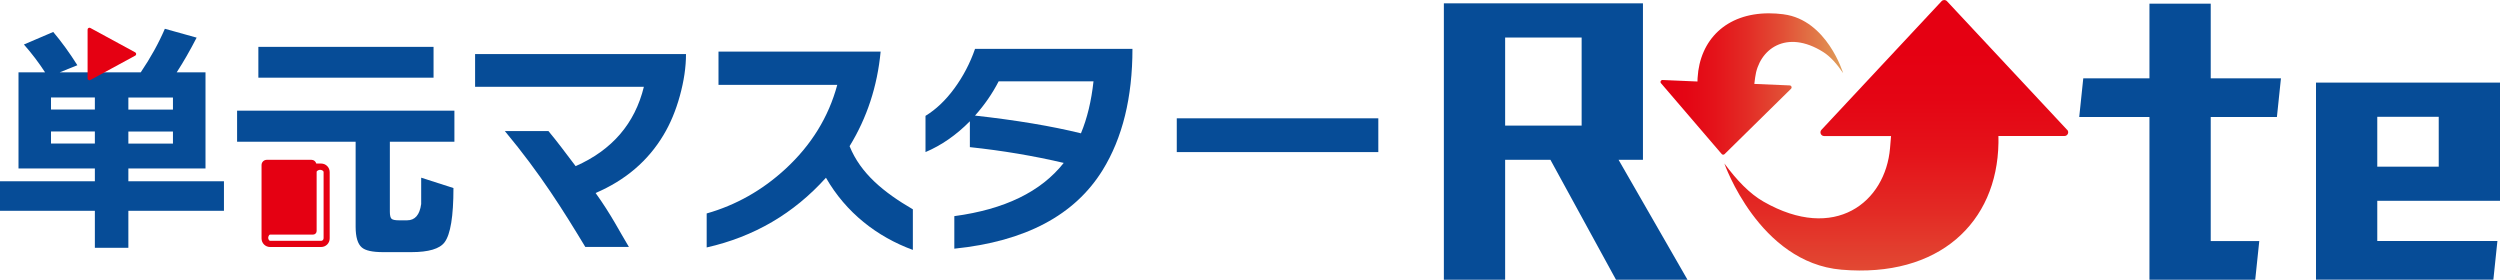
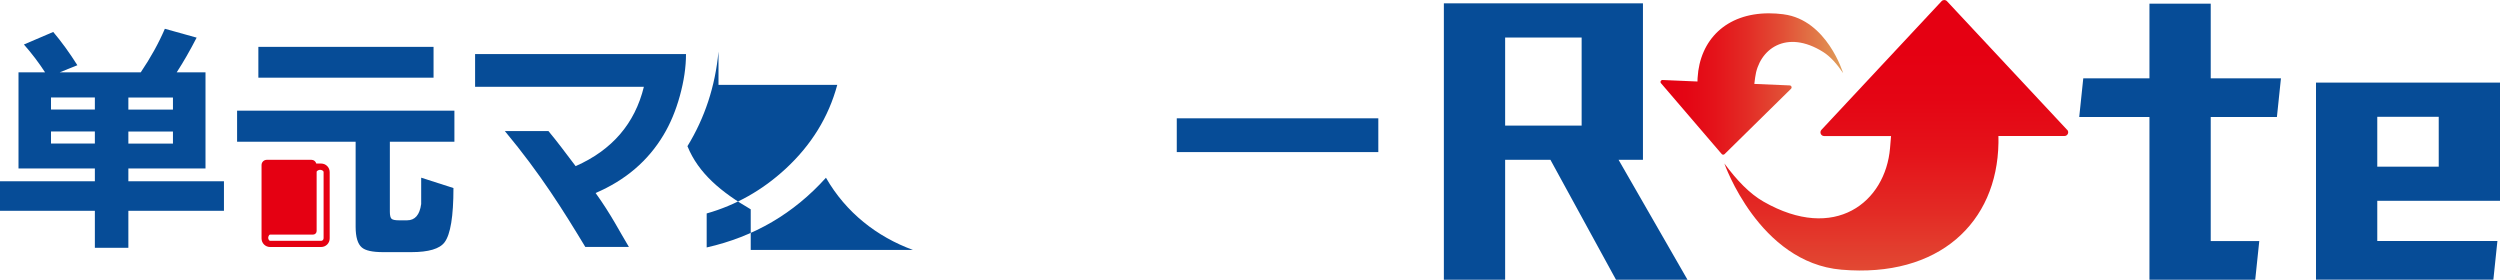
<svg xmlns="http://www.w3.org/2000/svg" xmlns:xlink="http://www.w3.org/1999/xlink" id="_レイヤー_1" data-name="レイヤー_1" viewBox="0 0 550 61.54">
  <defs>
    <style>
      .cls-1 {
        fill: url(#_名称未設定グラデーション_14-2);
      }

      .cls-2 {
        fill: #064c97;
      }

      .cls-3 {
        fill: url(#_名称未設定グラデーション_14);
      }

      .cls-4 {
        fill: #e50012;
      }
    </style>
    <linearGradient id="_名称未設定グラデーション_14" data-name="名称未設定グラデーション 14" x1="417.16" y1="11.23" x2="417.16" y2="86.88" gradientUnits="userSpaceOnUse">
      <stop offset="0" stop-color="#e50012" />
      <stop offset=".14" stop-color="#e40514" />
      <stop offset=".3" stop-color="#e4131a" />
      <stop offset=".47" stop-color="#e32b25" />
      <stop offset=".66" stop-color="#e24d35" />
      <stop offset=".85" stop-color="#e17848" />
      <stop offset="1" stop-color="#e09f5a" />
    </linearGradient>
    <linearGradient id="_名称未設定グラデーション_14-2" data-name="名称未設定グラデーション 14" x1="365.3" y1="18.47" x2="405.48" y2="18.47" xlink:href="#_名称未設定グラデーション_14" />
  </defs>
  <g>
    <g>
      <path class="cls-4" d="M70.64,35.98h-1.06c-.13-.47-.54-.82-1.05-.82h-9.84c-.63,0-1.15.51-1.15,1.15v16.15c0,1.04.84,1.88,1.88,1.88h11.23c1.04,0,1.88-.84,1.88-1.88v-14.6c0-1.04-.84-1.88-1.88-1.88ZM71.18,52.45c0,.29-.24.53-.53.53h-11.27s0,0,0,0c-.2-.06-.34-.37-.37-.56-.04-.24.11-.71.36-.81h9.51c.43,0,.78-.35.78-.78v-13.07c.07-.19.46-.4.75-.4.27,0,.66.14.77.4,0,.02.01.04.01.05v14.64Z" />
      <path class="cls-2" d="M64.84,31.18h-12.68s0-6.83,0-6.83h47.81v6.83h-14.2v15.39c0,.83.13,1.35.38,1.57.25.22.79.33,1.63.33h1.79c1.73,0,2.76-1.19,3.09-3.58v-5.8l7.1,2.28c0,6.22-.65,10.19-1.95,11.93-1.08,1.45-3.52,2.17-7.32,2.17h-6.23c-2.31,0-3.87-.34-4.66-1.03-.9-.76-1.36-2.28-1.36-4.55v-18.7h-13.48" />
      <rect class="cls-2" x="56.84" y="10.31" width="38.54" height="6.78" />
    </g>
    <path class="cls-2" d="M138.36,54.33h-9.59c-4.81-7.95-9.79-15.99-17.7-25.49h9.59c2.02,2.42,3.56,4.53,5.98,7.71,8.02-3.54,13.03-9.36,15.01-17.45h-37.13v-7.21h46.4c0,2.86-.45,5.92-1.35,9.19-.9,3.27-2.1,6.13-3.58,8.59-3.4,5.71-8.38,9.97-14.96,12.79,3.4,4.7,5.38,8.66,7.33,11.87Z" />
-     <path class="cls-2" d="M200.83,54.98c-7.88-2.89-14.71-8.19-19.12-15.88-7.08,7.88-15.83,12.99-26.24,15.34v-7.48c6.47-1.84,12.25-5.11,17.35-9.81,5.67-5.24,9.47-11.4,11.38-18.48h-26.13v-7.32h35.67c-.72,7.63-3,14.56-6.83,20.81,2.42,6,7.52,10.17,13.92,13.89v8.93Z" />
-     <path class="cls-2" d="M249.14,10.75c0,10.7-2.19,19.59-6.56,26.67-6.14,9.94-17.02,15.7-32.63,17.29v-7.16c11.06-1.48,19.08-5.38,24.07-11.71-6.61-1.55-13.5-2.71-20.65-3.47v-5.69c-3,3.04-6.25,5.29-9.76,6.78v-7.97c2.31-1.41,4.44-3.43,6.37-6.07,1.93-2.64,3.44-5.53,4.53-8.67h34.64ZM240.57,17.9h-20.87c-1.37,2.67-3.11,5.19-5.2,7.53,9.07,1.01,16.84,2.31,23.31,3.9,1.37-3.29,2.29-7.1,2.76-11.44Z" />
+     <path class="cls-2" d="M200.83,54.98c-7.88-2.89-14.71-8.19-19.12-15.88-7.08,7.88-15.83,12.99-26.24,15.34v-7.48c6.47-1.84,12.25-5.11,17.35-9.81,5.67-5.24,9.47-11.4,11.38-18.48h-26.13v-7.32c-.72,7.63-3,14.56-6.83,20.81,2.42,6,7.52,10.17,13.92,13.89v8.93Z" />
    <path class="cls-2" d="M303.23,33.46h-44.34v-7.43h44.34v7.43Z" />
    <g>
      <path class="cls-2" d="M28.24,39.88v-2.82h16.97V15.92h-6.34c1.48-2.28,2.94-4.82,4.39-7.64l-6.99-1.95c-1.37,3.18-3.14,6.38-5.31,9.59H13.12l3.9-1.57c-1.73-2.75-3.51-5.19-5.31-7.32l-6.45,2.76c1.7,1.92,3.25,3.96,4.66,6.13h-5.85v21.14h16.8v2.82H0v6.5h20.87v8.13h7.37v-8.13h21.03v-6.5h-21.03ZM28.24,21.45h9.81v2.66h-9.81v-2.66ZM28.24,28.93h9.81v2.66h-9.81v-2.66ZM20.87,31.58h-9.65v-2.66h9.65v2.66ZM20.87,24.1h-9.65v-2.66h9.65v2.66Z" />
-       <path class="cls-4" d="M29.75,11.52l-9.88-5.37c-.27-.15-.6.05-.6.36v10.74c0,.31.33.51.6.36l9.88-5.37c.28-.15.28-.56,0-.72Z" />
    </g>
  </g>
  <g>
    <path class="cls-3" d="M454.76,28.56L428.33.26c-.16-.17-.38-.26-.59-.26s-.43.09-.59.26l-26.43,28.3c-.48.52-.12,1.37.59,1.37h14.72l-.22,2.65c-1,11.87-12.1,20.78-27.83,11.78-3.06-1.75-5.87-4.68-8.62-8.4,0,0,7.6,21.81,25.75,23.37,21.42,1.84,34.27-10.33,34.55-27.9,0-.27,0-.54,0-.81,0-.24-.01-.46-.01-.7h14.54c.71,0,1.08-.85.59-1.37Z" />
    <path class="cls-1" d="M392.38,3.14c-1.11-.14-2.18-.21-3.21-.21-9.41,0-15.21,5.83-15.7,14.2,0,.14-.02.28-.02.43,0,.13,0,.24,0,.37l-7.69-.33s-.01,0-.02,0c-.36,0-.57.43-.32.71l13.35,15.57c.16.19.45.2.63.03l14.62-14.38c.27-.26.09-.72-.28-.74l-7.79-.33.18-1.4c.79-6.26,6.87-10.73,14.99-5.61,1.58,1,3,2.61,4.37,4.64,0,0-3.53-11.71-13.1-12.94Z" />
  </g>
  <polygon class="cls-2" points="500.92 25.74 501.81 17.23 486.36 17.23 486.36 .81 472.88 .81 472.88 17.23 458.32 17.23 457.43 25.74 472.88 25.74 472.88 61.54 479.62 61.54 486.36 61.54 496.15 61.54 497.04 53.03 486.36 53.03 486.36 25.74 500.92 25.74" />
  <path class="cls-2" d="M523,53.03v-8.86h27v-26h-40.48v43.36h39.02l.89-8.51h-26.43ZM523,25.69h13.52v10.97h-13.52v-10.97Z" />
  <path class="cls-2" d="M359.66,35.15h1.79V.74h-43.8v60.8h13.48v-26.39h9.96l14.43,26.39h15.73l-15.17-26.39h3.58ZM331.13,8.25h16.83v19.38h-16.83V8.25Z" />
</svg>